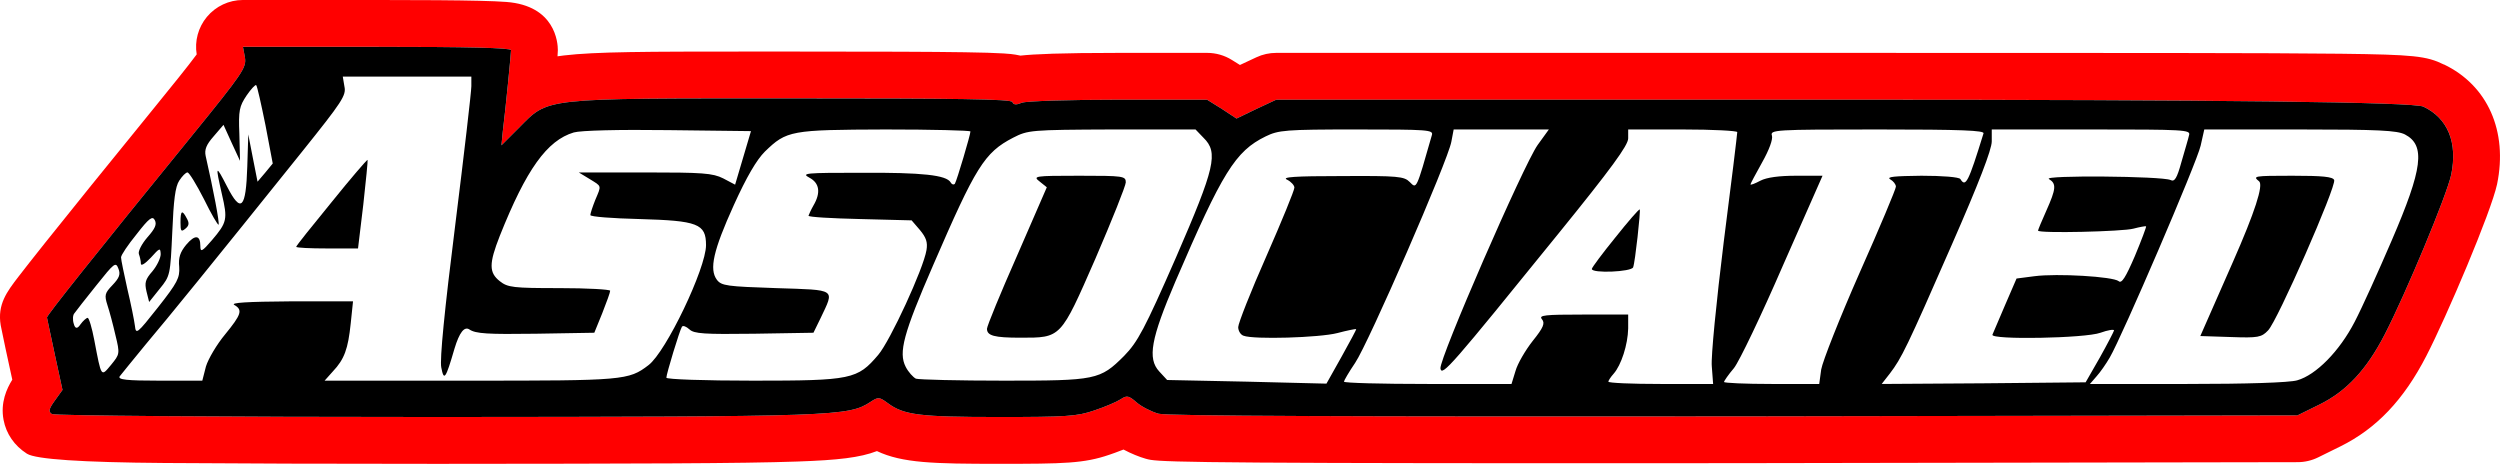
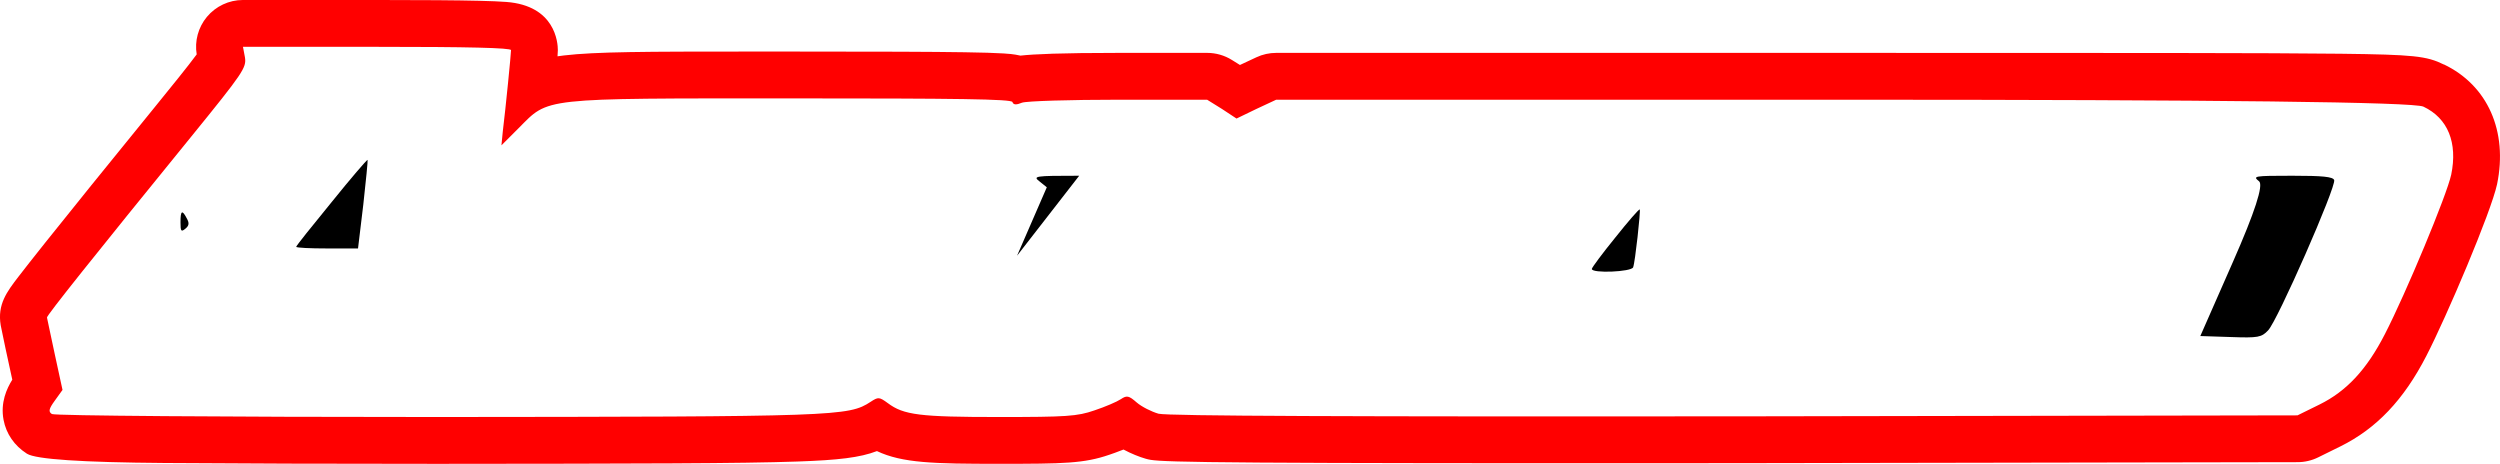
<svg xmlns="http://www.w3.org/2000/svg" id="Ebene_2" viewBox="0 0 756.38 140.34">
  <defs>
    <style>.cls-1{fill:none;}.cls-2{fill:red;}</style>
  </defs>
  <path class="cls-2" d="M739.42,19.53c-5.26-2.6-9.18-3-31.18-3.27-22.06-.26-65.06-.26-150.72-.26h-171.4c-2.07,0-4.12.45-5.99,1.33l-4.98,2.33-2.44-1.52c-2.25-1.4-4.84-2.14-7.49-2.14h-26.7c-17.71,0-25.76.38-29.78.83-2.05-.47-3.9-.59-5.09-.66-2.62-.16-6.39-.28-11.88-.36-9.75-.15-24.89-.21-52.26-.21h-13.08c-30.98,0-46.3.05-55.81,1.18-.67.08-1.32.17-1.94.26.06-.88.1-1.52.1-1.87,0-2.24-.75-13.46-15.59-14.58-1.92-.15-4.62-.26-8.26-.35-6.72-.16-16.8-.24-30.83-.24h-40.6c-4.22,0-8.21,1.88-10.91,5.12-2.62,3.16-3.74,7.3-3.08,11.34-2.51,3.43-7.82,9.96-12.61,15.86-14.72,18.09-25.86,31.87-33.11,40.97-3.69,4.63-6.39,8.06-8.24,10.47-3.43,4.47-6.39,8.34-5.34,14.63.06.38.14.75.23,1.12.08.36.22,1.03.4,1.93.44,2.15,1.12,5.42,1.9,8.93l.98,4.51c-1.69,2.7-3.63,6.93-2.64,12.17.79,4.19,3.28,7.8,7.01,10.18.03.02.07.04.1.06,2.67,1.67,16.51,2.6,41.53,2.79,21.78.17,51.04.26,82.4.26,61.68-.05,92.09-.1,109.11-.7,12.39-.43,18.94-1.18,24.09-3.16,7.66,3.63,17.22,3.85,36.89,3.85s25.77-.1,33.47-2.76c.66-.22,2.3-.79,4.24-1.56,2.35,1.25,4.76,2.22,6.69,2.77.07.02.14.04.22.06,3.04.82,4.87,1.31,127.55,1.31,15.33,0,32.14,0,50.46-.02l170.3-.3c2.16,0,4.3-.5,6.24-1.46l6.71-3.31c10.91-5.39,19.18-14.1,26.02-27.41,6.11-11.84,19.58-43.48,21.39-51.94,3.3-16.02-2.86-29.88-16.08-36.21v.03h0ZM741.61,52.87c-1.3,6.1-13.7,35.9-20.1,48.3-5.5,10.7-11.6,17.2-19.7,21.2l-6.7,3.3-170.3.3c-115.9.1-171.7-.1-174.3-.8-2.1-.6-5.1-2.1-6.6-3.4-2.4-2.1-3-2.2-4.8-1-1.2.8-4.7,2.3-8,3.4-5.2,1.8-8.4,2-28.9,2-23.9,0-28.8-.6-33.6-4.2-2.6-1.9-2.9-1.9-5.2-.4-6.7,4.4-10,4.5-131.3,4.6-65,0-115.6-.4-116.4-.9-1.1-.7-1-1.5.9-4.1l2.3-3.2-2.3-10.6c-1.3-5.9-2.3-11-2.4-11.3-.1-.6,14-18.3,43.7-54.8,15.6-19.2,16.7-20.8,16.2-23.9l-.6-3.2h40.6c27.3,0,40.5.3,40.5,1,0,1.1-1.6,17.4-2.5,24.7l-.4,4.1,5.2-5.2c9.3-9.3,5.9-9,82.6-9,50,0,66.5.2,66.8,1.1s1.2.9,2.9.2c1.4-.5,14.6-.9,29.3-.9h26.7l4.5,2.8,4.4,2.9,6-2.9,6-2.8h171.4c114.27,0,172.83.7,175.7,2.1,7.4,3.5,10.4,10.9,8.4,20.6h0Z" />
  <path class="cls-1" d="M132.12,134.67c-31.65,0-60.9-.09-82.35-.26-30.8-.24-37.41-1.58-38.78-2.06-2.31-1.53-3.85-3.78-4.33-6.35-.5-2.65.11-5.3,1.87-8.11.79-1.25,1.05-2.77.73-4.21l-.98-4.51c-.6-2.71-1.23-5.68-1.89-8.86-.19-.93-.33-1.64-.42-2.02,0-.04-.02-.07-.03-.11-.05-.22-.1-.44-.14-.67-.63-3.76.85-5.87,4.24-10.29,1.81-2.36,4.48-5.75,8.18-10.39,7.07-8.87,18.19-22.64,33.07-40.93l.4-.5c4.85-5.97,9.86-12.14,12.38-15.59.9-1.23,1.27-2.76,1.02-4.26-.4-2.43.28-4.91,1.85-6.81,1.62-1.95,4.01-3.07,6.55-3.07h40.6c13.93,0,23.97.08,30.7.24,3.66.09,6.19.2,7.95.33,9.02.68,10.36,5.89,10.36,8.93,0,.29-.04.79-.09,1.48-.12,1.71.55,3.38,1.8,4.55,1.06.98,2.43,1.51,3.85,1.51.27,0,.55-.02.82-.06.57-.08,1.17-.17,1.79-.24,9.19-1.09,24.38-1.14,55.14-1.14h13.08c27.4,0,42.52.06,52.17.21,5.2.08,9,.19,11.62.35.95.06,2.51.15,4.17.53.42.1.84.14,1.27.14.21,0,.42-.01.63-.04,4.71-.53,14.52-.79,29.15-.79h26.7c1.59,0,3.14.44,4.49,1.28l2.44,1.52c.91.57,1.95.86,3,.86.82,0,1.64-.18,2.4-.53l4.98-2.33c1.11-.52,2.35-.8,3.59-.8h171.4c85.64,0,128.63,0,150.65.26,21.84.27,24.75.72,28.74,2.68.17.08.35.16.52.23,10.59,5.32,15.26,16.39,12.52,29.73-1.58,7.37-14.49,38.11-20.88,50.48-6.26,12.18-13.72,20.1-23.49,24.93l-6.71,3.31c-1.16.57-2.45.88-3.73.88l-170.31.3c-18.31.02-35.12.02-50.45.02-113.74,0-123.5-.42-126.07-1.11l-.17-.04c-1.64-.47-3.67-1.31-5.56-2.32-.83-.44-1.74-.66-2.66-.66-.71,0-1.42.13-2.09.4-2.05.81-3.64,1.35-3.94,1.45-6.87,2.37-12.24,2.47-31.68,2.47s-28.12-.3-34.46-3.3c-.77-.36-1.6-.55-2.43-.55-.69,0-1.38.12-2.04.38-4.25,1.63-10.07,2.36-22.25,2.79-16.91.6-47.29.65-108.92.7l.03-.03Z" />
-   <path d="M733.21,32.27c-2.8-1.4-61.37-2.1-175.7-2.1h-171.4l-6,2.8-6,2.9-4.4-2.9-4.5-2.8h-26.7c-14.7,0-27.9.4-29.3.9-1.7.7-2.6.7-2.9-.2-.3-.9-16.8-1.1-66.8-1.1-76.7,0-73.3-.3-82.6,9l-5.2,5.2.4-4.1c.9-7.3,2.5-23.6,2.5-24.7,0-.7-13.2-1-40.5-1h-40.6l.6,3.2c.5,3.1-.6,4.7-16.2,23.9C28.21,77.77,14.11,95.47,14.21,96.07c.1.3,1.1,5.4,2.4,11.3l2.3,10.6-2.3,3.2c-1.9,2.6-2,3.4-.9,4.1.8.5,51.4.9,116.4.9,121.3-.1,124.6-.2,131.3-4.6,2.3-1.5,2.6-1.5,5.2.4,4.8,3.6,9.7,4.2,33.6,4.2,20.5,0,23.7-.2,28.9-2,3.3-1.1,6.8-2.6,8-3.4,1.8-1.2,2.4-1.1,4.8,1,1.5,1.3,4.5,2.8,6.6,3.4,2.6.7,58.4.9,174.3.8l170.3-.3,6.7-3.3c8.1-4,14.2-10.5,19.7-21.2,6.4-12.4,18.8-42.2,20.1-48.3,2-9.7-1-17.1-8.4-20.6h0ZM41.32,70.87c3.8-4.9,4.8-5.6,5.5-4.3.7,1.3.1,2.6-2.2,5.2-1.8,2.1-2.9,4.3-2.6,5.1.3.8.6,2.1.6,2.9s1.2.1,3-1.8c2.7-3,2.9-3.1,3-1.1,0,1.2-1.1,3.5-2.5,5.2-2.2,2.5-2.4,3.5-1.8,6.1l.8,3.2,3.2-4c3.2-3.9,3.2-4.2,3.8-17.1.4-9.7.9-13.8,2.1-15.6.9-1.4,2-2.5,2.5-2.5s2.7,3.6,5,8.1c2.2,4.5,4.2,7.9,4.4,7.7.4-.3-1.6-10.7-3.9-20.8-.4-1.9.2-3.4,2.4-5.9l3-3.5,2.5,5.5,2.5,5.4-.2-8.1c-.3-7.2,0-8.4,2.2-11.7,1.3-1.9,2.7-3.4,2.9-3.1.3.3,1.5,5.7,2.8,12.1l2.2,11.6-2.3,2.8-2.3,2.7-1.4-7.1-1.4-7.2-.3,9.7c-.4,12.8-1.9,14.3-6.1,6.1-3.5-6.8-3.6-6.6-1.6,2.2,1.8,7.7,1.6,8.6-3,14-3,3.5-3.5,3.7-3.5,1.8,0-3.4-1.6-3.6-4.3-.4-1.8,2.2-2.4,3.9-2.1,6.7.2,3.3-.5,4.7-6.4,12.2-6.4,8.1-6.7,8.3-7,5.6-.2-1.6-1.2-6.6-2.3-11.2-1-4.5-1.9-8.8-1.9-9.5s2.1-3.8,4.7-7h0ZM32.52,92.37c.6,1.8,1.7,5.9,2.4,9,1.4,5.7,1.3,5.8-1.3,9-3.1,3.7-2.9,4-5.1-7.5-.7-3.7-1.6-6.7-2-6.7s-1.4.9-2.2,2c-.93,1.4-1.6,1.33-2-.2-.4-1.2-.3-2.7.2-3.2.4-.6,3.4-4.4,6.6-8.4,5.5-6.9,5.9-7.2,6.7-5.1.7,1.7.3,2.8-1.8,5-2.3,2.4-2.5,3-1.5,6.1ZM196.21,110.47c-6,4.6-7.5,4.7-53.9,4.7h-44.1l2.5-2.8c3.5-3.7,4.6-6.8,5.4-14.5l.7-6.7h-18.8c-13.3.1-18.4.4-17.1,1.1,2.6,1.5,2.1,2.9-2.8,8.9-2.5,3-5.1,7.4-5.8,9.7l-1.1,4.3h-12.9c-10,0-12.7-.3-12.1-1.3.5-.6,4-5,7.9-9.7,7-8.3,19.7-23.9,47.3-58.3,12.1-15.1,13.4-17,12.8-19.7l-.5-3h38.9v2.9c0,1.6-2.2,20.6-4.9,42.2-3.2,25.4-4.7,40.6-4.2,42.9.8,4.2,1.3,3.6,4-5.7,1.47-4.87,2.97-6.8,4.5-5.8,1.9,1.3,5.5,1.5,20.1,1.3l17.7-.3,2.4-5.9c1.3-3.3,2.4-6.3,2.4-6.8,0-.4-6.9-.8-15.4-.8-14,0-15.6-.2-18-2.1-3.3-2.6-3.3-5.3,0-13.7,8-20.1,14.3-28.9,22.4-31.3,2.1-.6,13.5-.9,28.6-.7l25,.3-2.4,8.1-2.4,8.1-3.6-1.9c-3.2-1.6-6.2-1.8-23.7-1.8h-20l3.3,2c3.7,2.3,3.6,1.8,1.7,6.3-.8,2-1.5,4.1-1.5,4.6s6.7,1,14.8,1.2c17.7.5,20.2,1.4,20.2,7.9,0,7-12.1,32.3-17.4,36.3h0ZM265.71,107.37c-6.3,7.4-8,7.8-37.8,7.8-14.8,0-26.3-.4-26.3-.9,0-1.1,4-14.3,4.7-15.4.3-.5,1.3-.1,2.3.8,1.4,1.3,4.4,1.5,19.6,1.3l17.9-.3,2.2-4.5c4.2-8.9,5-8.4-13.5-9-14.9-.5-16.5-.7-17.9-2.5-2.4-3.2-1.1-8.9,5.1-22.6,3.9-8.6,6.9-13.7,9.4-16.2,6.6-6.4,7.8-6.6,36.5-6.7,14.1,0,25.7.3,25.7.6,0,1-4.1,14.8-4.7,15.8-.3.4-.9.3-1.3-.4-1.3-2.2-8.5-3-27-2.9-17,0-18.3.1-15.7,1.5,3,1.6,3.5,4.5,1.2,8.4-.8,1.4-1.4,2.8-1.5,3.1,0,.4,7,.8,15.6,1l15.6.4,2.5,2.9c1.9,2.3,2.4,3.7,2,6.1-.9,5.6-11,27.5-14.6,31.7h0ZM340.11,107.67c-7.3,7.3-8.5,7.5-36.4,7.5-13.7,0-25.7-.3-26.6-.6-.8-.4-2.3-2-3.1-3.6-2.2-4.3-.7-10,8.3-30.7,12.9-29.8,15.5-34.1,24.2-38.6,4.5-2.3,5.2-2.4,29.9-2.5h25.3l2.4,2.5c4.6,4.5,3.5,9-8.3,36.2-9.5,21.7-11.6,25.6-15.7,29.8h0ZM401.32,116.07l-24.1-.6-24.1-.5-2.4-2.6c-3.6-3.9-2.5-9.9,4.9-27.2,14.2-33,18.1-39.4,27.3-43.9,3.9-1.9,5.9-2.1,27.5-2.1s23.3.1,22.8,1.7c-4.8,16.8-4.6,16.3-6.7,14.2-1.7-1.7-3.4-1.9-20.6-1.8-14.3,0-18.3.3-16.5,1.1,1.2.6,2.2,1.7,2.2,2.4,0,.8-3.8,10.1-8.5,20.8-4.7,10.6-8.5,20.3-8.5,21.4s.7,2.3,1.6,2.6c3,1.2,23,.6,28.4-.8,3-.8,5.6-1.3,5.7-1.2.1.1-1.9,3.8-4.4,8.3l-4.6,8.2h0ZM517.91,110.87l.4,5.3h-15.9c-8.7,0-15.8-.3-15.8-.7,0-.3.7-1.4,1.6-2.4,2.3-2.6,4.3-8.8,4.4-13.7v-4.2h-13.6c-11.8,0-13.5.2-12.5,1.4,1,1.2.5,2.5-2.8,6.6-2.2,2.8-4.6,6.9-5.2,9.1l-1.2,3.9h-25.4c-13.9,0-25.3-.3-25.3-.7,0-.3,1.5-2.9,3.4-5.7,4-5.9,28.1-61.2,29.1-66.9l.7-3.7h28.8l-3.4,4.7c-4.3,6.1-29.8,64.7-29.4,67.6.4,2.6,3.3-.8,35.7-40.8,15.9-19.6,21.1-26.7,21.1-28.8v-2.7h16.5c9.1,0,16.5.4,16.5.8,0,.5-1.8,15.5-4.1,33.3-2.2,17.8-3.9,34.8-3.6,37.6h0ZM551.01,111.77l-.6,4.4h-14.4c-7.9,0-14.4-.3-14.4-.6s1.3-2.2,3-4.2c1.6-2,8.3-16,14.8-31l12-27.2h-8c-5.1,0-8.9.5-10.8,1.5-1.7.9-3,1.4-3,1.1,0-.2,1.6-3.2,3.5-6.6,2.2-3.9,3.3-7,3-8.1-.6-1.8.6-1.9,31.9-1.9,25.6,0,32.5.3,32.1,1.2-4.6,14.9-5.4,16.4-7,13.8-.4-.6-5.4-1-11.8-1-8.1.1-10.7.3-9.4,1.1.9.5,1.7,1.5,1.7,2.2s-4.9,12.4-11,26.1c-6,13.6-11.2,26.8-11.6,29.2ZM600.21,115.97l-30.9.2,2.5-3.2c3.5-4.6,5.1-7.8,18.7-38.9,8.2-18.7,12.1-28.8,12.1-31.3v-3.6h30.1c28.2,0,30.1.1,29.6,1.7-.2,1-1.3,4.6-2.3,8.1-1.4,5.1-2.1,6.1-3.3,5.5-2.6-1.2-38.9-1.5-36.8-.3,2.3,1.4,2.2,2.9-.8,9.6-1.4,3.1-2.5,5.8-2.5,6,0,.9,25.8.3,28.9-.6,1.9-.5,3.6-.8,3.8-.7.1.2-1.4,4.2-3.4,9-2.8,6.5-4,8.4-4.9,7.6-1.7-1.4-18.6-2.4-25.5-1.5l-5.4.7-3.5,8.1c-1.9,4.4-3.6,8.5-3.8,8.9-.6,1.6,28.1,1.1,32.7-.6,2.2-.8,4.1-1.1,4.1-.7-.1.4-2,4.1-4.3,8.2l-4.3,7.5-30.8.3h0ZM723.61,72.77c-4,9.3-9,20.4-11.2,24.6-4.6,8.9-11.7,16.1-17.4,17.7-2.4.7-15.4,1.1-33.3,1.1h-29.4l2-2.3c1.1-1.2,2.9-3.8,4-5.7,3.7-6.3,26.4-59.1,27.5-64.1l1.1-4.9h28.9c23.9,0,29.4.3,31.8,1.5,6.3,3.3,5.4,10.3-4,32.1h0Z" />
  <path d="M100.32,61.17c-5.9,7.2-10.7,13.2-10.7,13.5s4.2.5,9.4.5h9.3l1.6-13.3c.8-7.2,1.4-13.3,1.3-13.5-.2-.1-5.1,5.6-10.9,12.8Z" />
  <path d="M56.11,69.17c1.1-.9,1.2-1.7.4-3.1-1.4-2.7-1.9-2.4-1.9,1.2,0,2.7.2,3,1.5,1.9Z" />
-   <path d="M326.51,53.17c-13.7,0-14.1.1-11.9,1.8l2.1,1.7-9,20.7c-5,11.3-9.1,21.3-9.1,22.1,0,2.1,2.2,2.7,10.1,2.7,12.4,0,12.1.3,22.7-23.9,5-11.6,9.2-22.1,9.2-23.1,0-1.9-.7-2-14.1-2h0Z" />
+   <path d="M326.51,53.17c-13.7,0-14.1.1-11.9,1.8l2.1,1.7-9,20.7h0Z" />
  <path d="M488.71,71.87c-3.9,4.8-7.1,9.1-7.1,9.5,0,1.4,12,.9,12.5-.5.6-1.5,2.3-17.1,2-17.5-.2-.2-3.5,3.6-7.4,8.5Z" />
  <path d="M693.51,53.17c-11.7,0-12,.1-10,1.7,1.33,1.2-1.3,9.3-7.9,24.3l-9.9,22.5,9.2.3c8.3.3,9.3.1,11.3-2,2.8-2.8,20.7-43.6,20-45.5-.4-1-3.5-1.3-12.7-1.3h0Z" />
</svg>